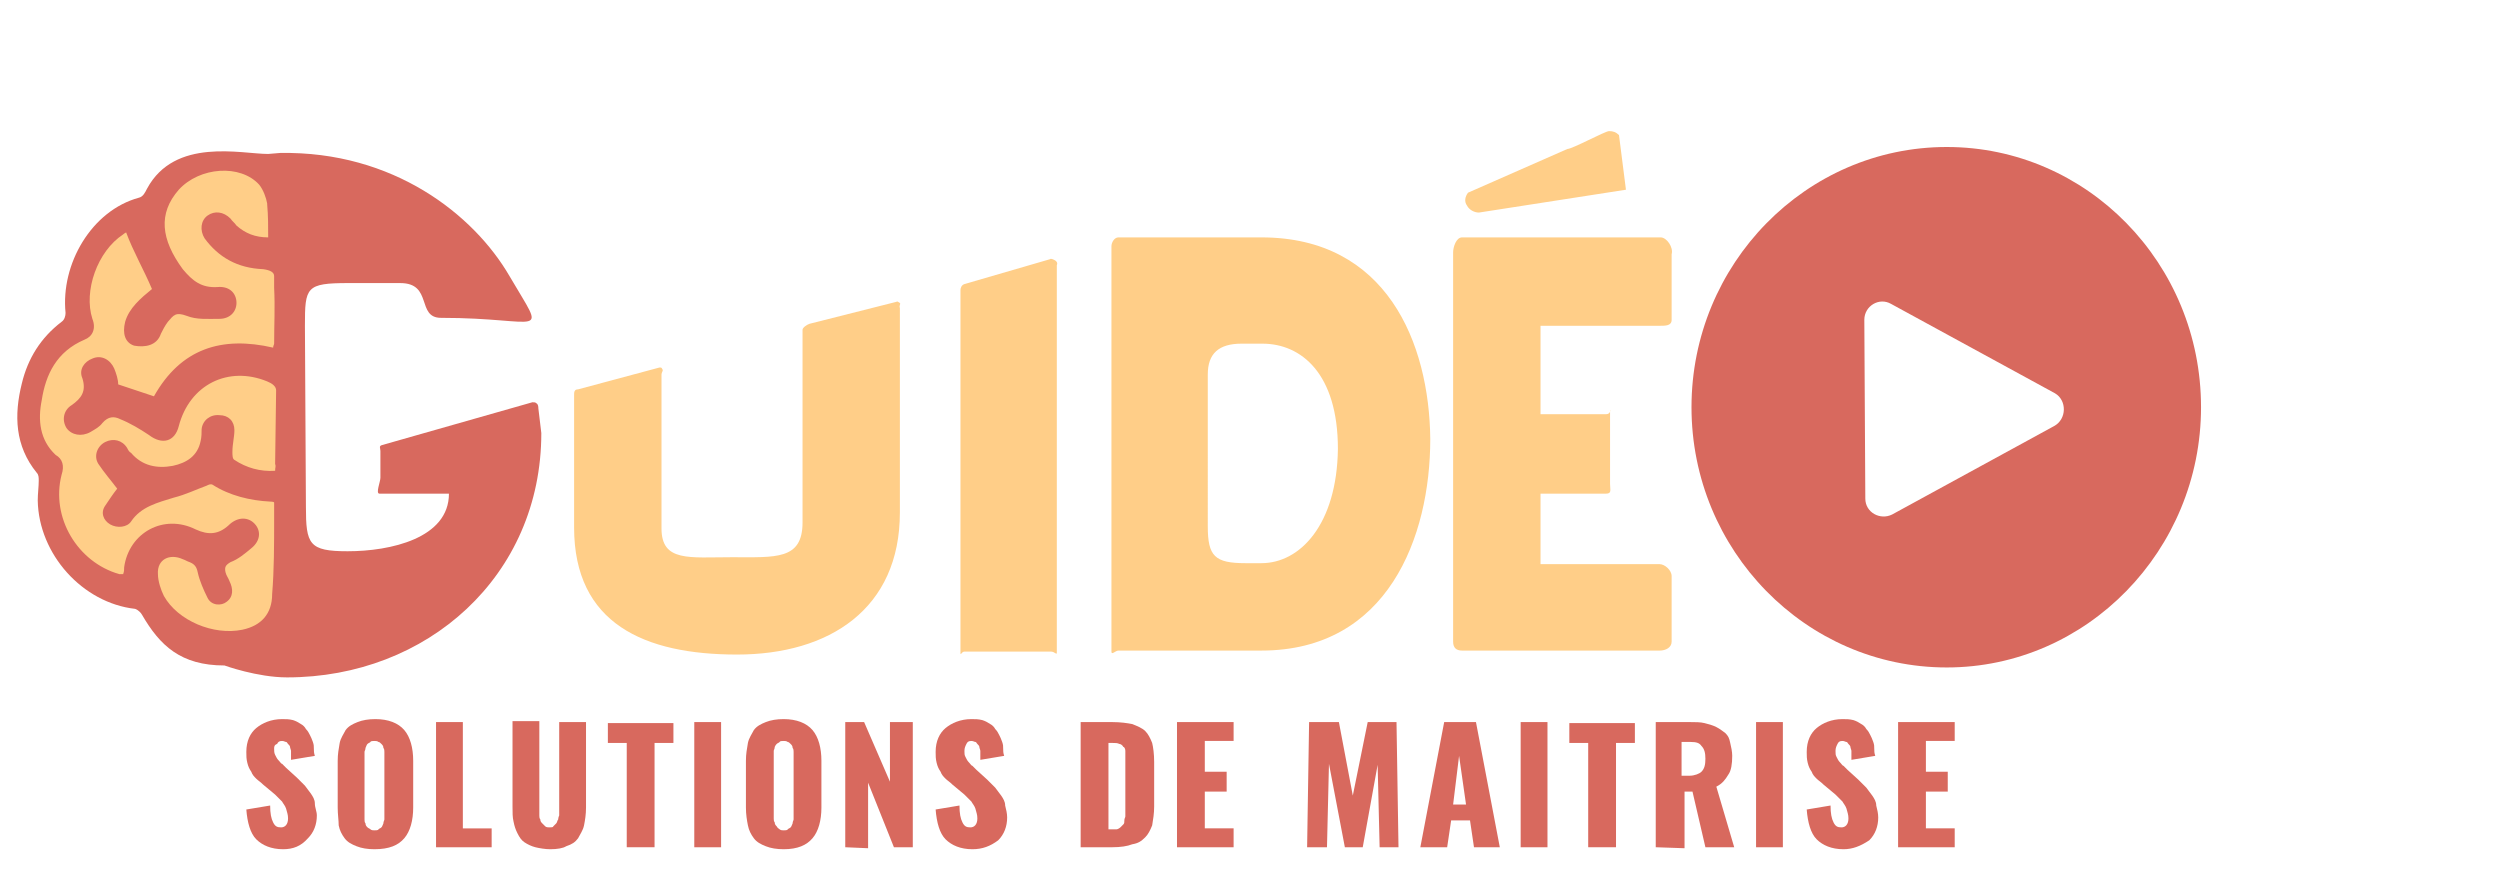
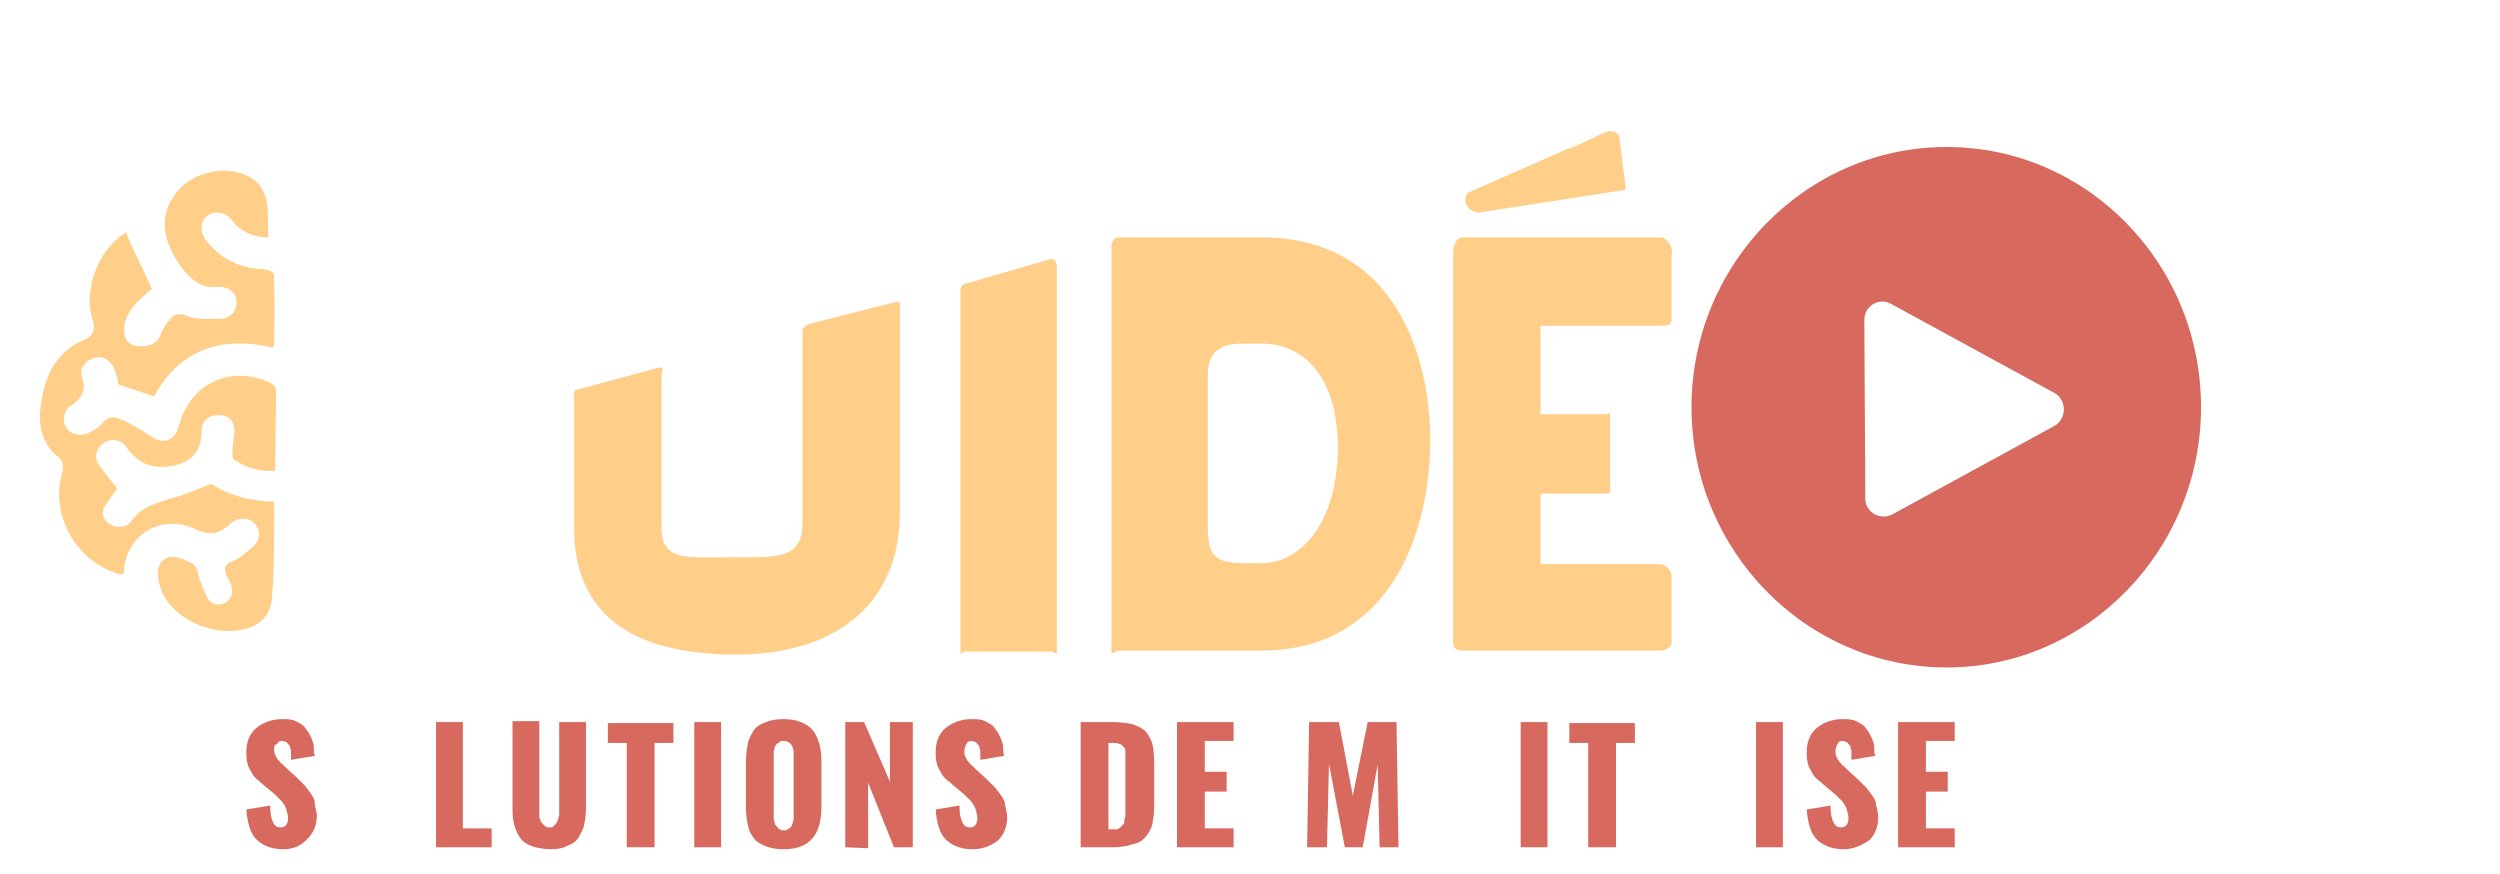
<svg xmlns="http://www.w3.org/2000/svg" version="1.1" id="Calque_1" x="0px" y="0px" viewBox="0 0 251.7 88" style="enable-background:new 0 0 251.7 88;" xml:space="preserve">
  <style type="text/css">
	.st0{fill:#FFCE88;}
	.st1{fill:#D8695E;}
</style>
  <g>
    <g>
      <g>
        <g>
          <g>
            <path class="st0" d="M167.2,23.9h-20c-0.6,0-0.9,1-0.9,1.5v39.2c0,0.6,0.3,0.9,0.9,0.9h19.9c0.6,0,1.2-0.3,1.2-0.9V58       c0-0.6-0.7-1.2-1.2-1.2h-12v-7.1h6.6c0.6,0,0.4-0.4,0.4-1v-7.2c0-0.6,0.2,0.2-0.4,0.2h-6.6v-8.9h12c0.6,0,1.2,0,1.2-0.6v-6.6       C168.5,24.9,167.8,23.9,167.2,23.9z" />
          </g>
        </g>
      </g>
    </g>
  </g>
  <g>
    <g>
      <path class="st1" d="M28.5,85.5c-1.2,0-2.1-0.4-2.7-1c-0.6-0.6-0.9-1.7-1-3l2.4-0.4c0,0.8,0.1,1.3,0.3,1.7    c0.2,0.4,0.4,0.5,0.8,0.5c0.4,0,0.7-0.3,0.7-0.9c0-0.4-0.1-0.6-0.2-1c-0.1-0.3-0.3-0.5-0.4-0.7c-0.2-0.2-0.4-0.4-0.7-0.7l-1.2-1    c-0.3-0.3-0.5-0.4-0.7-0.6c-0.2-0.2-0.4-0.4-0.5-0.7c-0.2-0.3-0.3-0.5-0.4-0.9c-0.1-0.4-0.1-0.7-0.1-1.1c0-1.1,0.4-1.9,1-2.4    s1.5-0.9,2.6-0.9c0.4,0,0.7,0,1.1,0.1c0.3,0.1,0.5,0.2,0.8,0.4c0.2,0.1,0.4,0.3,0.5,0.5c0.2,0.2,0.3,0.4,0.4,0.6    c0.1,0.2,0.2,0.4,0.3,0.7c0.1,0.3,0.1,0.4,0.1,0.7c0,0.2,0,0.4,0.1,0.7l-2.4,0.4c0-0.2,0-0.4,0-0.5s0-0.3,0-0.4s-0.1-0.3-0.1-0.4    c0-0.1-0.1-0.2-0.2-0.3c-0.1-0.1-0.1-0.2-0.2-0.2c-0.1,0-0.2-0.1-0.4-0.1c-0.3,0-0.4,0.1-0.5,0.3c-0.3,0.1-0.3,0.3-0.3,0.5    s0,0.4,0.1,0.6s0.2,0.4,0.3,0.5c0.2,0.2,0.3,0.4,0.4,0.4c0.1,0.1,0.3,0.3,0.4,0.4l1.1,1c0.3,0.3,0.5,0.5,0.8,0.8    c0.2,0.3,0.4,0.5,0.6,0.8c0.2,0.3,0.4,0.6,0.4,1s0.2,0.8,0.2,1.2c0,0.9-0.3,1.7-0.9,2.3C30.3,85.2,29.5,85.5,28.5,85.5z" />
-       <path class="st1" d="M37.7,85.5c-0.7,0-1.3-0.1-1.8-0.3c-0.5-0.2-0.9-0.4-1.2-0.8c-0.3-0.4-0.5-0.8-0.6-1.3    C34.1,82.6,34,82,34,81.3v-4.7c0-0.7,0.1-1.2,0.2-1.8c0.1-0.5,0.4-0.9,0.6-1.3c0.3-0.4,0.7-0.6,1.2-0.8c0.5-0.2,1.1-0.3,1.8-0.3    c1.3,0,2.3,0.4,2.9,1.1c0.6,0.7,0.9,1.8,0.9,3.1v4.7c0,1.3-0.3,2.4-0.9,3.1C40.1,85.1,39.2,85.5,37.7,85.5z M37.3,83.5    c0.1,0.1,0.3,0.1,0.4,0.1s0.4,0,0.4-0.1c0.1-0.1,0.2-0.1,0.3-0.2c0.1-0.1,0.1-0.2,0.2-0.4c0-0.2,0.1-0.3,0.1-0.4    c0-0.1,0-0.3,0-0.4v-6c0-0.2,0-0.4,0-0.4c0-0.1,0-0.3-0.1-0.4c0-0.2-0.1-0.3-0.2-0.4c-0.1-0.1-0.2-0.2-0.3-0.2    c-0.1-0.1-0.3-0.1-0.4-0.1s-0.4,0-0.4,0.1c-0.1,0.1-0.2,0.1-0.3,0.2c-0.1,0.1-0.1,0.2-0.2,0.4c0,0.2-0.1,0.3-0.1,0.4    c0,0.1,0,0.3,0,0.4v6c0,0.2,0,0.4,0,0.4c0,0.1,0,0.3,0.1,0.4c0,0.2,0.1,0.3,0.2,0.4C37.1,83.4,37.2,83.4,37.3,83.5z" />
      <path class="st1" d="M43.9,85.3V72.7h2.7v10.7h2.9v1.9C49.6,85.3,43.9,85.3,43.9,85.3z" />
      <path class="st1" d="M55.4,85.5c-0.5,0-1.1-0.1-1.5-0.2c-0.4-0.1-0.8-0.3-1.1-0.5c-0.3-0.2-0.5-0.5-0.7-0.9    c-0.2-0.4-0.3-0.7-0.4-1.2c-0.1-0.4-0.1-0.9-0.1-1.5v-8.6h2.7v9c0,0.2,0,0.4,0,0.5s0,0.3,0.1,0.4c0,0.2,0.1,0.3,0.2,0.4    c0.1,0.1,0.2,0.2,0.3,0.3c0.1,0.1,0.3,0.1,0.4,0.1c0.2,0,0.4,0,0.4-0.1c0.1-0.1,0.2-0.2,0.3-0.3c0.1-0.1,0.1-0.3,0.2-0.4    c0-0.2,0.1-0.4,0.1-0.4c0-0.2,0-0.3,0-0.5v-8.9h2.7v8.6c0,0.7-0.1,1.3-0.2,1.8c-0.1,0.5-0.4,0.9-0.6,1.3c-0.3,0.4-0.6,0.6-1.2,0.8    C56.7,85.4,56.1,85.5,55.4,85.5z" />
      <path class="st1" d="M63.1,85.3V74.8h-1.9v-2h6.6v2h-1.9v10.5H63.1z" />
      <path class="st1" d="M69.9,85.3V72.7h2.7v12.6C72.6,85.3,69.9,85.3,69.9,85.3z" />
      <path class="st1" d="M78.9,85.5c-0.7,0-1.3-0.1-1.8-0.3c-0.5-0.2-0.9-0.4-1.2-0.8c-0.3-0.4-0.5-0.8-0.6-1.3    c-0.1-0.5-0.2-1.1-0.2-1.8v-4.7c0-0.7,0.1-1.2,0.2-1.8c0.1-0.5,0.4-0.9,0.6-1.3c0.3-0.4,0.7-0.6,1.2-0.8c0.5-0.2,1.1-0.3,1.8-0.3    c1.3,0,2.3,0.4,2.9,1.1s0.9,1.8,0.9,3.1v4.7c0,1.3-0.3,2.4-0.9,3.1S80.3,85.5,78.9,85.5z M78.5,83.5c0.1,0.1,0.3,0.1,0.4,0.1    s0.4,0,0.4-0.1c0.1-0.1,0.2-0.1,0.3-0.2c0.1-0.1,0.1-0.2,0.2-0.4c0-0.2,0.1-0.3,0.1-0.4c0-0.1,0-0.3,0-0.4v-6c0-0.2,0-0.4,0-0.4    c0-0.1,0-0.3-0.1-0.4c0-0.2-0.1-0.3-0.2-0.4c-0.1-0.1-0.2-0.2-0.3-0.2c-0.1-0.1-0.3-0.1-0.4-0.1s-0.4,0-0.4,0.1    c-0.1,0.1-0.2,0.1-0.3,0.2C78.1,75,78.1,75,78,75.2c0,0.2-0.1,0.3-0.1,0.4c0,0.1,0,0.3,0,0.4v6c0,0.2,0,0.4,0,0.4    c0,0.1,0,0.3,0.1,0.4c0,0.2,0.1,0.3,0.2,0.4C78.3,83.4,78.4,83.4,78.5,83.5z" />
      <path class="st1" d="M85.1,85.3V72.7h1.9l2.6,6v-6h2.3v12.6h-1.9l-2.6-6.5v6.6L85.1,85.3L85.1,85.3z" />
      <path class="st1" d="M97.9,85.5c-1.2,0-2.1-0.4-2.7-1c-0.6-0.6-0.9-1.7-1-3l2.4-0.4c0,0.8,0.1,1.3,0.3,1.7    c0.2,0.4,0.4,0.5,0.8,0.5c0.4,0,0.7-0.3,0.7-0.9c0-0.4-0.1-0.6-0.2-1c-0.1-0.3-0.3-0.5-0.4-0.7c-0.2-0.2-0.4-0.4-0.7-0.7l-1.2-1    c-0.3-0.3-0.5-0.4-0.7-0.6c-0.2-0.2-0.4-0.4-0.5-0.7c-0.2-0.3-0.3-0.5-0.4-0.9c-0.1-0.4-0.1-0.7-0.1-1.1c0-1.1,0.4-1.9,1-2.4    c0.6-0.5,1.5-0.9,2.6-0.9c0.4,0,0.7,0,1.1,0.1c0.3,0.1,0.5,0.2,0.8,0.4c0.2,0.1,0.4,0.3,0.5,0.5c0.2,0.2,0.3,0.4,0.4,0.6    c0.1,0.2,0.2,0.4,0.3,0.7c0.1,0.3,0.1,0.4,0.1,0.7c0,0.2,0,0.4,0.1,0.7l-2.4,0.4c0-0.2,0-0.4,0-0.5s0-0.3,0-0.4s-0.1-0.3-0.1-0.4    c0-0.1-0.1-0.2-0.2-0.3c-0.1-0.1-0.1-0.2-0.2-0.2c-0.1,0-0.2-0.1-0.4-0.1c-0.3,0-0.4,0.1-0.5,0.3c-0.1,0.2-0.2,0.4-0.2,0.7    c0,0.3,0,0.4,0.1,0.6c0.1,0.2,0.2,0.4,0.3,0.5c0.2,0.2,0.3,0.4,0.4,0.4c0.1,0.1,0.3,0.3,0.4,0.4l1.1,1c0.3,0.3,0.5,0.5,0.8,0.8    c0.2,0.3,0.4,0.5,0.6,0.8s0.4,0.6,0.4,1c0.1,0.4,0.2,0.8,0.2,1.2c0,0.9-0.3,1.7-0.9,2.3C99.7,85.2,98.9,85.5,97.9,85.5z" />
      <path class="st1" d="M108.8,85.3V72.7h3.2c0.8,0,1.5,0.1,2,0.2c0.5,0.2,1,0.4,1.3,0.7s0.5,0.7,0.7,1.2c0.1,0.4,0.2,1.1,0.2,1.9    v4.5c0,0.7-0.1,1.3-0.2,1.9c-0.2,0.5-0.4,0.9-0.7,1.2c-0.4,0.4-0.7,0.6-1.3,0.7c-0.5,0.2-1.2,0.3-2,0.3H108.8z M111.5,83.5h0.4    c0.2,0,0.4,0,0.5,0s0.3-0.1,0.4-0.2c0.1-0.1,0.2-0.2,0.3-0.3c0.1-0.1,0.1-0.2,0.1-0.4c0-0.2,0.1-0.3,0.1-0.4s0-0.4,0-0.5v-5.4    c0-0.4,0-0.5,0-0.7c0-0.2-0.1-0.4-0.2-0.4c-0.1-0.2-0.3-0.3-0.4-0.3c-0.2-0.1-0.4-0.1-0.7-0.1h-0.4V83.5z" />
      <path class="st1" d="M118.5,85.3V72.7h5.7v1.9h-2.9v3.1h2.2v2h-2.2v3.7h2.9v1.9C124.2,85.3,118.5,85.3,118.5,85.3z" />
      <path class="st1" d="M131.6,85.3l0.2-12.6h3l1.4,7.4l1.5-7.4h2.9l0.2,12.6h-1.9l-0.2-8.3l-1.5,8.3h-1.8l-1.6-8.4l-0.2,8.4H131.6z" />
-       <path class="st1" d="M143,85.3l2.4-12.6h3.2l2.4,12.6h-2.6l-0.4-2.7h-1.9l-0.4,2.7H143z M146.3,81h1.3l-0.7-4.9L146.3,81z" />
      <path class="st1" d="M153.1,85.3V72.7h2.7v12.6C155.8,85.3,153.1,85.3,153.1,85.3z" />
      <path class="st1" d="M159.9,85.3V74.8h-1.9v-2h6.6v2h-1.9v10.5H159.9z" />
-       <path class="st1" d="M166.7,85.3V72.7h3.5c0.5,0,1,0,1.4,0.1c0.4,0.1,0.8,0.2,1.2,0.4c0.4,0.2,0.6,0.4,0.9,0.6    c0.3,0.3,0.4,0.5,0.5,1c0.1,0.4,0.2,0.9,0.2,1.3c0,0.8-0.1,1.5-0.4,1.9c-0.3,0.5-0.6,0.9-1.2,1.2l1.8,6.1h-2.9l-1.3-5.6h-0.8v5.7    L166.7,85.3L166.7,85.3z M169.4,78.1h0.7c0.5,0,1-0.2,1.2-0.4c0.3-0.3,0.4-0.7,0.4-1.3c0-0.6-0.1-1-0.4-1.3    c-0.2-0.3-0.5-0.4-1.1-0.4h-0.9V78.1z" />
      <path class="st1" d="M176.8,85.3V72.7h2.7v12.6C179.5,85.3,176.8,85.3,176.8,85.3z" />
      <path class="st1" d="M185.6,85.5c-1.2,0-2.1-0.4-2.7-1c-0.6-0.6-0.9-1.7-1-3l2.4-0.4c0,0.8,0.1,1.3,0.3,1.7    c0.2,0.4,0.4,0.5,0.8,0.5c0.4,0,0.7-0.3,0.7-0.9c0-0.4-0.1-0.6-0.2-1c-0.1-0.3-0.3-0.5-0.4-0.7c-0.2-0.2-0.4-0.4-0.7-0.7l-1.2-1    c-0.3-0.3-0.5-0.4-0.7-0.6c-0.2-0.2-0.4-0.4-0.5-0.7c-0.2-0.3-0.3-0.5-0.4-0.9c-0.1-0.4-0.1-0.7-0.1-1.1c0-1.1,0.4-1.9,1-2.4    c0.6-0.5,1.5-0.9,2.6-0.9c0.4,0,0.7,0,1.1,0.1c0.3,0.1,0.5,0.2,0.8,0.4c0.2,0.1,0.4,0.3,0.5,0.5c0.2,0.2,0.3,0.4,0.4,0.6    c0.1,0.2,0.2,0.4,0.3,0.7c0.1,0.3,0.1,0.4,0.1,0.7c0,0.2,0,0.4,0.1,0.7l-2.4,0.4c0-0.2,0-0.4,0-0.5s0-0.3,0-0.4s-0.1-0.3-0.1-0.4    c0-0.1-0.1-0.2-0.2-0.3c-0.1-0.1-0.1-0.2-0.2-0.2s-0.2-0.1-0.4-0.1c-0.3,0-0.4,0.1-0.5,0.3c-0.1,0.2-0.2,0.4-0.2,0.7    c0,0.3,0,0.4,0.1,0.6s0.2,0.4,0.3,0.5c0.2,0.2,0.3,0.4,0.4,0.4c0.1,0.1,0.3,0.3,0.4,0.4l1.1,1c0.3,0.3,0.5,0.5,0.8,0.8    c0.2,0.3,0.4,0.5,0.6,0.8c0.2,0.3,0.4,0.6,0.4,1c0.1,0.4,0.2,0.8,0.2,1.2c0,0.9-0.3,1.7-0.9,2.3C187.3,85.2,186.5,85.5,185.6,85.5    z" />
      <path class="st1" d="M191.1,85.3V72.7h5.7v1.9h-2.9v3.1h2.2v2h-2.2v3.7h2.9v1.9C196.7,85.3,191.1,85.3,191.1,85.3z" />
    </g>
  </g>
  <path class="st1" d="M196,14.8c-14.2,0-25.7,11.8-25.7,26.2s11.5,26.2,25.7,26.2c14.1,0,25.6-11.8,25.6-26.2  C221.6,26.5,210.1,14.8,196,14.8z M206.8,42.9l-16.3,8.9c-1.2,0.6-2.7-0.2-2.7-1.6l-0.1-18c0-1.4,1.5-2.3,2.7-1.6l16.5,9  C208.1,40.3,208.1,42.2,206.8,42.9z" />
-   <path class="st1" d="M35.1,28.5c-4.3,0-4.4,0.4-4.4,4.3c0,0.4,0.1,17.4,0.1,18.2c0,3.8,0.3,4.5,4.2,4.5c4.3,0,10.2-1.3,10.2-5.8h-7  c-0.4,0,0.1-1.2,0.1-1.6v-2.7c0-0.3-0.2-0.5,0.2-0.6l15.1-4.3c0.2,0,0.3,0,0.4,0.1c0.2,0.1,0.2,0.4,0.2,0.5l0.3,2.5  c0,14.4-11.5,24.6-25.6,24.6l0,0c-3,0-6.3-1.2-6.3-1.2c-4.4,0-6.5-2-8.3-5.1c-0.1-0.2-0.4-0.5-0.7-0.6c-5.3-0.6-9.7-5.5-9.8-10.9  c0-0.7,0.1-1.4,0.1-2c0-0.3,0-0.6-0.2-0.8c-2.2-2.7-2.3-5.8-1.5-9c0.6-2.5,1.9-4.6,4-6.2c0.3-0.2,0.4-0.6,0.4-0.9  C6.1,26.6,9.2,21.2,14,19.9c0.4-0.1,0.6-0.5,0.8-0.9c2.8-5.2,9.5-3.5,12.2-3.5l1.2-0.1c11.4-0.2,19.5,6.2,23.1,12.4  c3.8,6.5,3.5,4.2-6.9,4.2c-2.5,0-0.8-3.5-4.1-3.5C38.4,28.5,37.7,28.5,35.1,28.5z" />
  <path class="st0" d="M27.6,52.2c0-0.5,0-1.1,0-1.6c0-0.1-0.4-0.1-0.4-0.1c-2-0.1-4.1-0.6-5.8-1.7c-0.2-0.1-0.4,0-0.6,0.1  c-1.1,0.4-2.1,0.9-3.3,1.2c-1.6,0.5-3.3,0.9-4.3,2.4c-0.4,0.6-1.4,0.7-2.1,0.3c-0.7-0.4-1-1.2-0.5-1.9c0.4-0.6,0.8-1.2,1.2-1.7  c-0.6-0.8-1.3-1.6-1.9-2.5c-0.5-0.8-0.1-1.8,0.7-2.2c0.8-0.4,1.7-0.2,2.2,0.6c0.1,0.2,0.2,0.4,0.4,0.5c1.1,1.3,2.6,1.6,4.2,1.3  c1.4-0.3,2.5-1,2.8-2.5c0.1-0.4,0.1-0.9,0.1-1.2c0.1-0.9,0.9-1.5,1.8-1.4c0.9,0,1.5,0.6,1.5,1.5c0,0.7-0.2,1.4-0.2,2.2  c0,0.3,0,0.7,0.2,0.8c1.2,0.8,2.6,1.2,4.1,1.1c0-0.4,0.1-0.4,0-0.7l0.1-7.4c0-0.4-0.4-0.7-0.9-0.9c-3.9-1.6-7.8,0.3-8.9,4.5  c-0.4,1.6-1.7,1.9-3,0.9c-0.9-0.6-1.9-1.2-2.9-1.6c-0.6-0.3-1.2-0.3-1.8,0.4c-0.3,0.4-0.7,0.6-1.2,0.9c-0.9,0.5-1.9,0.3-2.4-0.4  c-0.5-0.8-0.3-1.8,0.5-2.3c1-0.7,1.5-1.4,1.1-2.7c-0.4-0.9,0.2-1.7,1-2c0.9-0.4,1.8,0.1,2.2,1c0.2,0.5,0.4,1.1,0.4,1.6  c1.2,0.4,2.4,0.8,3.6,1.2c2.7-4.8,6.8-6.1,12-4.9c0-0.2,0.1-0.3,0.1-0.4c0-1.9,0.1-3.7,0-5.6c0-0.4,0-0.8,0-1.2s-0.4-0.6-1.1-0.7  C23.9,27,22,25.9,20.6,24c-0.5-0.8-0.4-1.8,0.3-2.3c0.7-0.5,1.6-0.4,2.3,0.3c0.2,0.3,0.4,0.4,0.6,0.7c0.9,0.8,1.9,1.2,3.2,1.2  c0-1.1,0-2.2-0.1-3.3v-0.1c-0.1-0.6-0.4-1.4-0.8-1.9c-1.9-2.1-6-1.8-8.1,0.5c-2.1,2.4-1.8,5,0.4,8c1,1.2,1.9,1.9,3.5,1.8  c1.1-0.1,1.8,0.5,1.9,1.4c0.1,1-0.6,1.8-1.7,1.8c-1.2,0-2.3,0.1-3.3-0.3c-1.1-0.4-1.3-0.1-1.9,0.6c-0.3,0.4-0.5,0.8-0.7,1.2  c-0.4,1.2-1.6,1.4-2.7,1.2c-0.9-0.3-1.2-1.2-0.9-2.4c0.4-1.4,1.6-2.4,2.7-3.3c-0.8-1.9-1.9-3.8-2.6-5.7c0,0-0.2,0.1-0.3,0.2  c-2.6,1.7-4,5.7-3.1,8.5c0.4,1,0,1.8-0.8,2.1c-2.8,1.2-3.9,3.5-4.3,6.1c-0.4,2-0.2,4,1.4,5.5c0.7,0.4,0.9,1.1,0.6,2  c-1.1,4.3,1.6,8.8,5.8,10c0.1,0,0.2,0,0.4,0c0.1-0.3,0.1-0.4,0.1-0.7c0.5-3.5,4-5.4,7.2-3.8c1.3,0.6,2.3,0.5,3.3-0.4  c0.8-0.8,1.8-0.9,2.5-0.3c0.8,0.7,0.8,1.8-0.2,2.6c-0.6,0.5-1.3,1.1-2.1,1.4c-0.5,0.3-0.6,0.5-0.5,1c0.1,0.4,0.3,0.6,0.4,0.9  c0.4,0.8,0.4,1.6-0.3,2.1c-0.5,0.4-1.5,0.4-1.9-0.4c-0.4-0.8-0.8-1.7-1-2.6c-0.1-0.5-0.3-0.8-0.8-1c-0.3-0.1-0.4-0.2-0.7-0.3  c-1.3-0.6-2.6,0-2.5,1.5c0,0.7,0.3,1.6,0.6,2.2c1.4,2.5,5,4,7.9,3.4c1.9-0.4,3-1.6,3-3.6C27.6,57.4,27.6,54.8,27.6,52.2z" />
  <g>
    <path class="st0" d="M90.6,30.5c-0.2-0.1-0.2-0.2-0.4-0.1l-8.7,2.2c-0.3,0.1-0.7,0.4-0.7,0.6v19.4c0,3.8-2.7,3.5-7.1,3.5   c-4.3,0-7.1,0.5-7.1-2.9V37.7c0-0.2,0.2-0.4,0.1-0.5C66.6,37,66.6,37,66.4,37l-8.2,2.2c-0.4,0-0.4,0.3-0.4,0.6v13.3   c0,9.7,7.1,12.8,16.4,12.8s16.4-4.6,16.4-14.3V31C90.5,30.8,90.7,30.6,90.6,30.5z" />
-     <path class="st0" d="M106.2,26.2c-0.2-0.1-0.4-0.2-0.5-0.1l-8.6,2.5c-0.3,0.1-0.4,0.4-0.4,0.6v36.5c0,0.4,0.1-0.1,0.4-0.1h8.7   c0.4,0,0.6,0.4,0.6,0.1v-39C106.5,26.5,106.4,26.3,106.2,26.2z" />
+     <path class="st0" d="M106.2,26.2c-0.2-0.1-0.4-0.2-0.5-0.1l-8.6,2.5c-0.3,0.1-0.4,0.4-0.4,0.6v36.5c0,0.4,0.1-0.1,0.4-0.1h8.7   c0.4,0,0.6,0.4,0.6,0.1v-39z" />
    <path class="st0" d="M127,23.9h-14.4c-0.4,0-0.7,0.5-0.7,0.9v40.8c0,0.4,0.4-0.1,0.7-0.1H127c12.7,0,17-11.4,17-21.3   C143.9,34.5,139.6,23.9,127,23.9z M127,56.7h-1.6c-3.1,0-3.8-0.7-3.8-3.7V37.7c0-2.1,1.1-3.1,3.4-3.1h2.1c3.9,0,7.6,3,7.6,10.6   C134.6,52.8,130.9,56.7,127,56.7z" />
  </g>
  <path class="st0" d="M163,13.6c-0.3-0.3-0.6-0.4-1-0.4c-0.4,0-3.7,1.8-4.2,1.8l-10,4.4c-0.3,0.4-0.4,0.9-0.1,1.3  c0.2,0.4,0.7,0.7,1.2,0.7l14.8-2.3L163,13.6z" />
</svg>